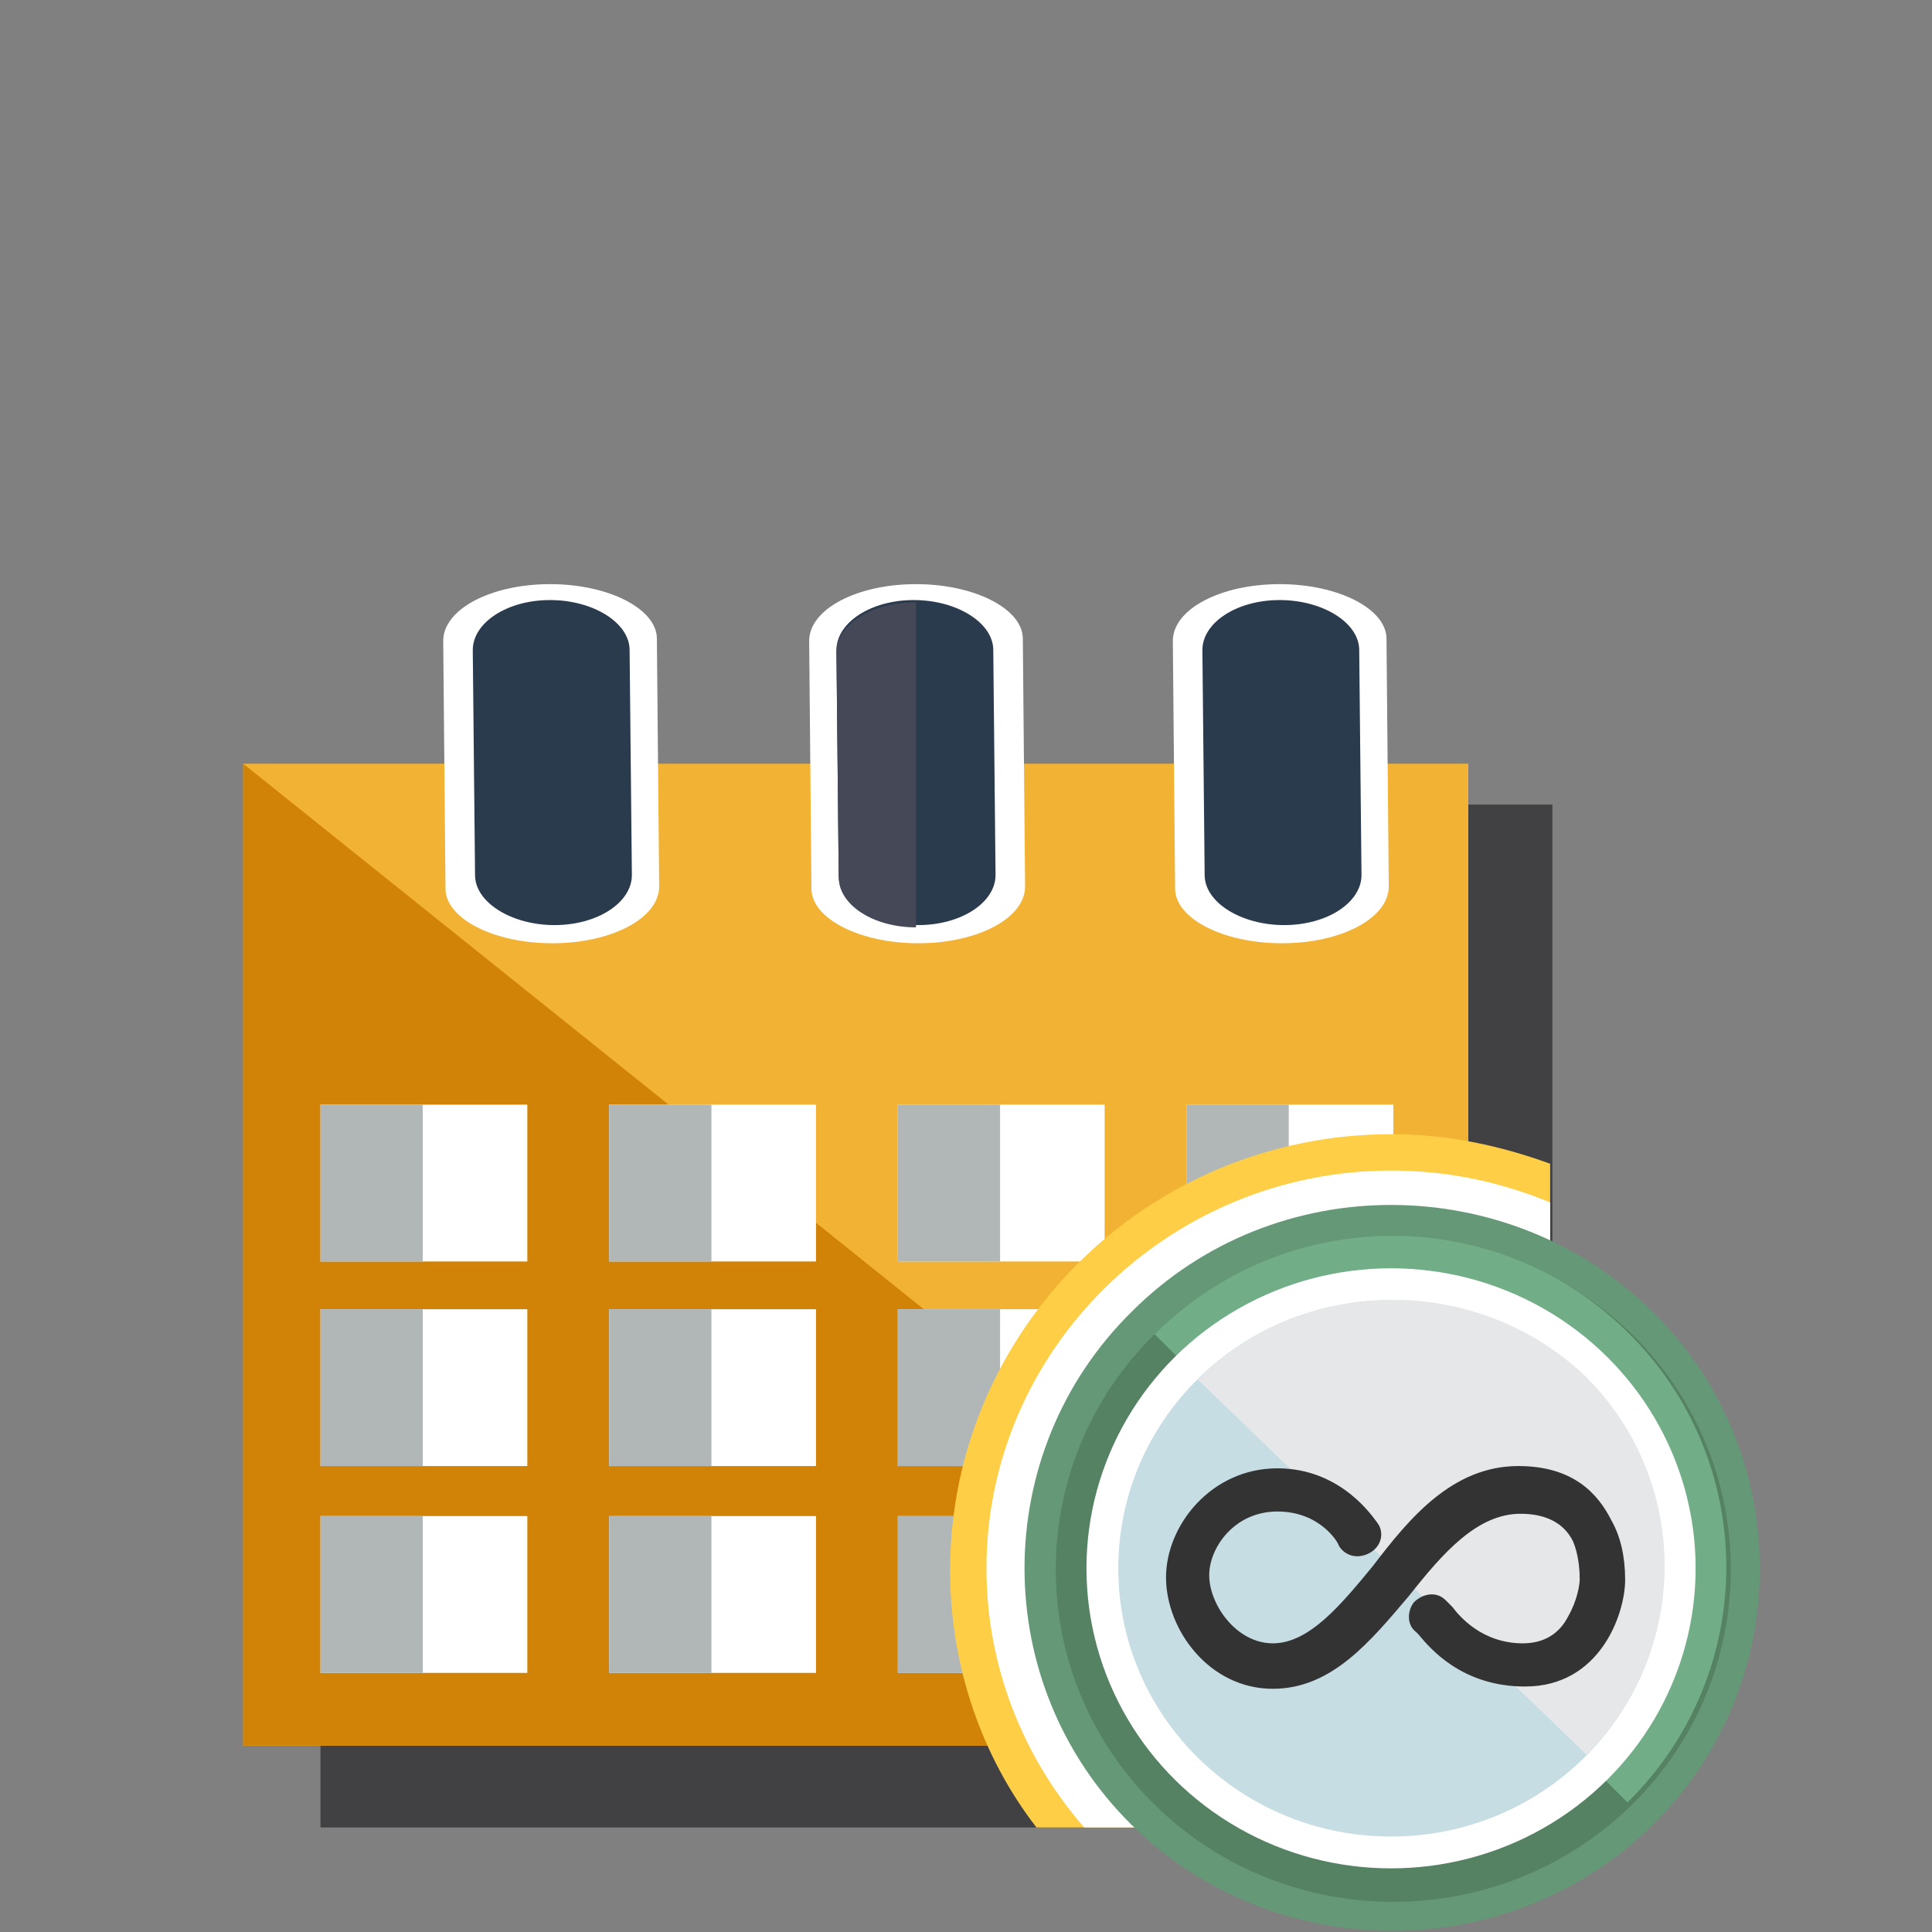
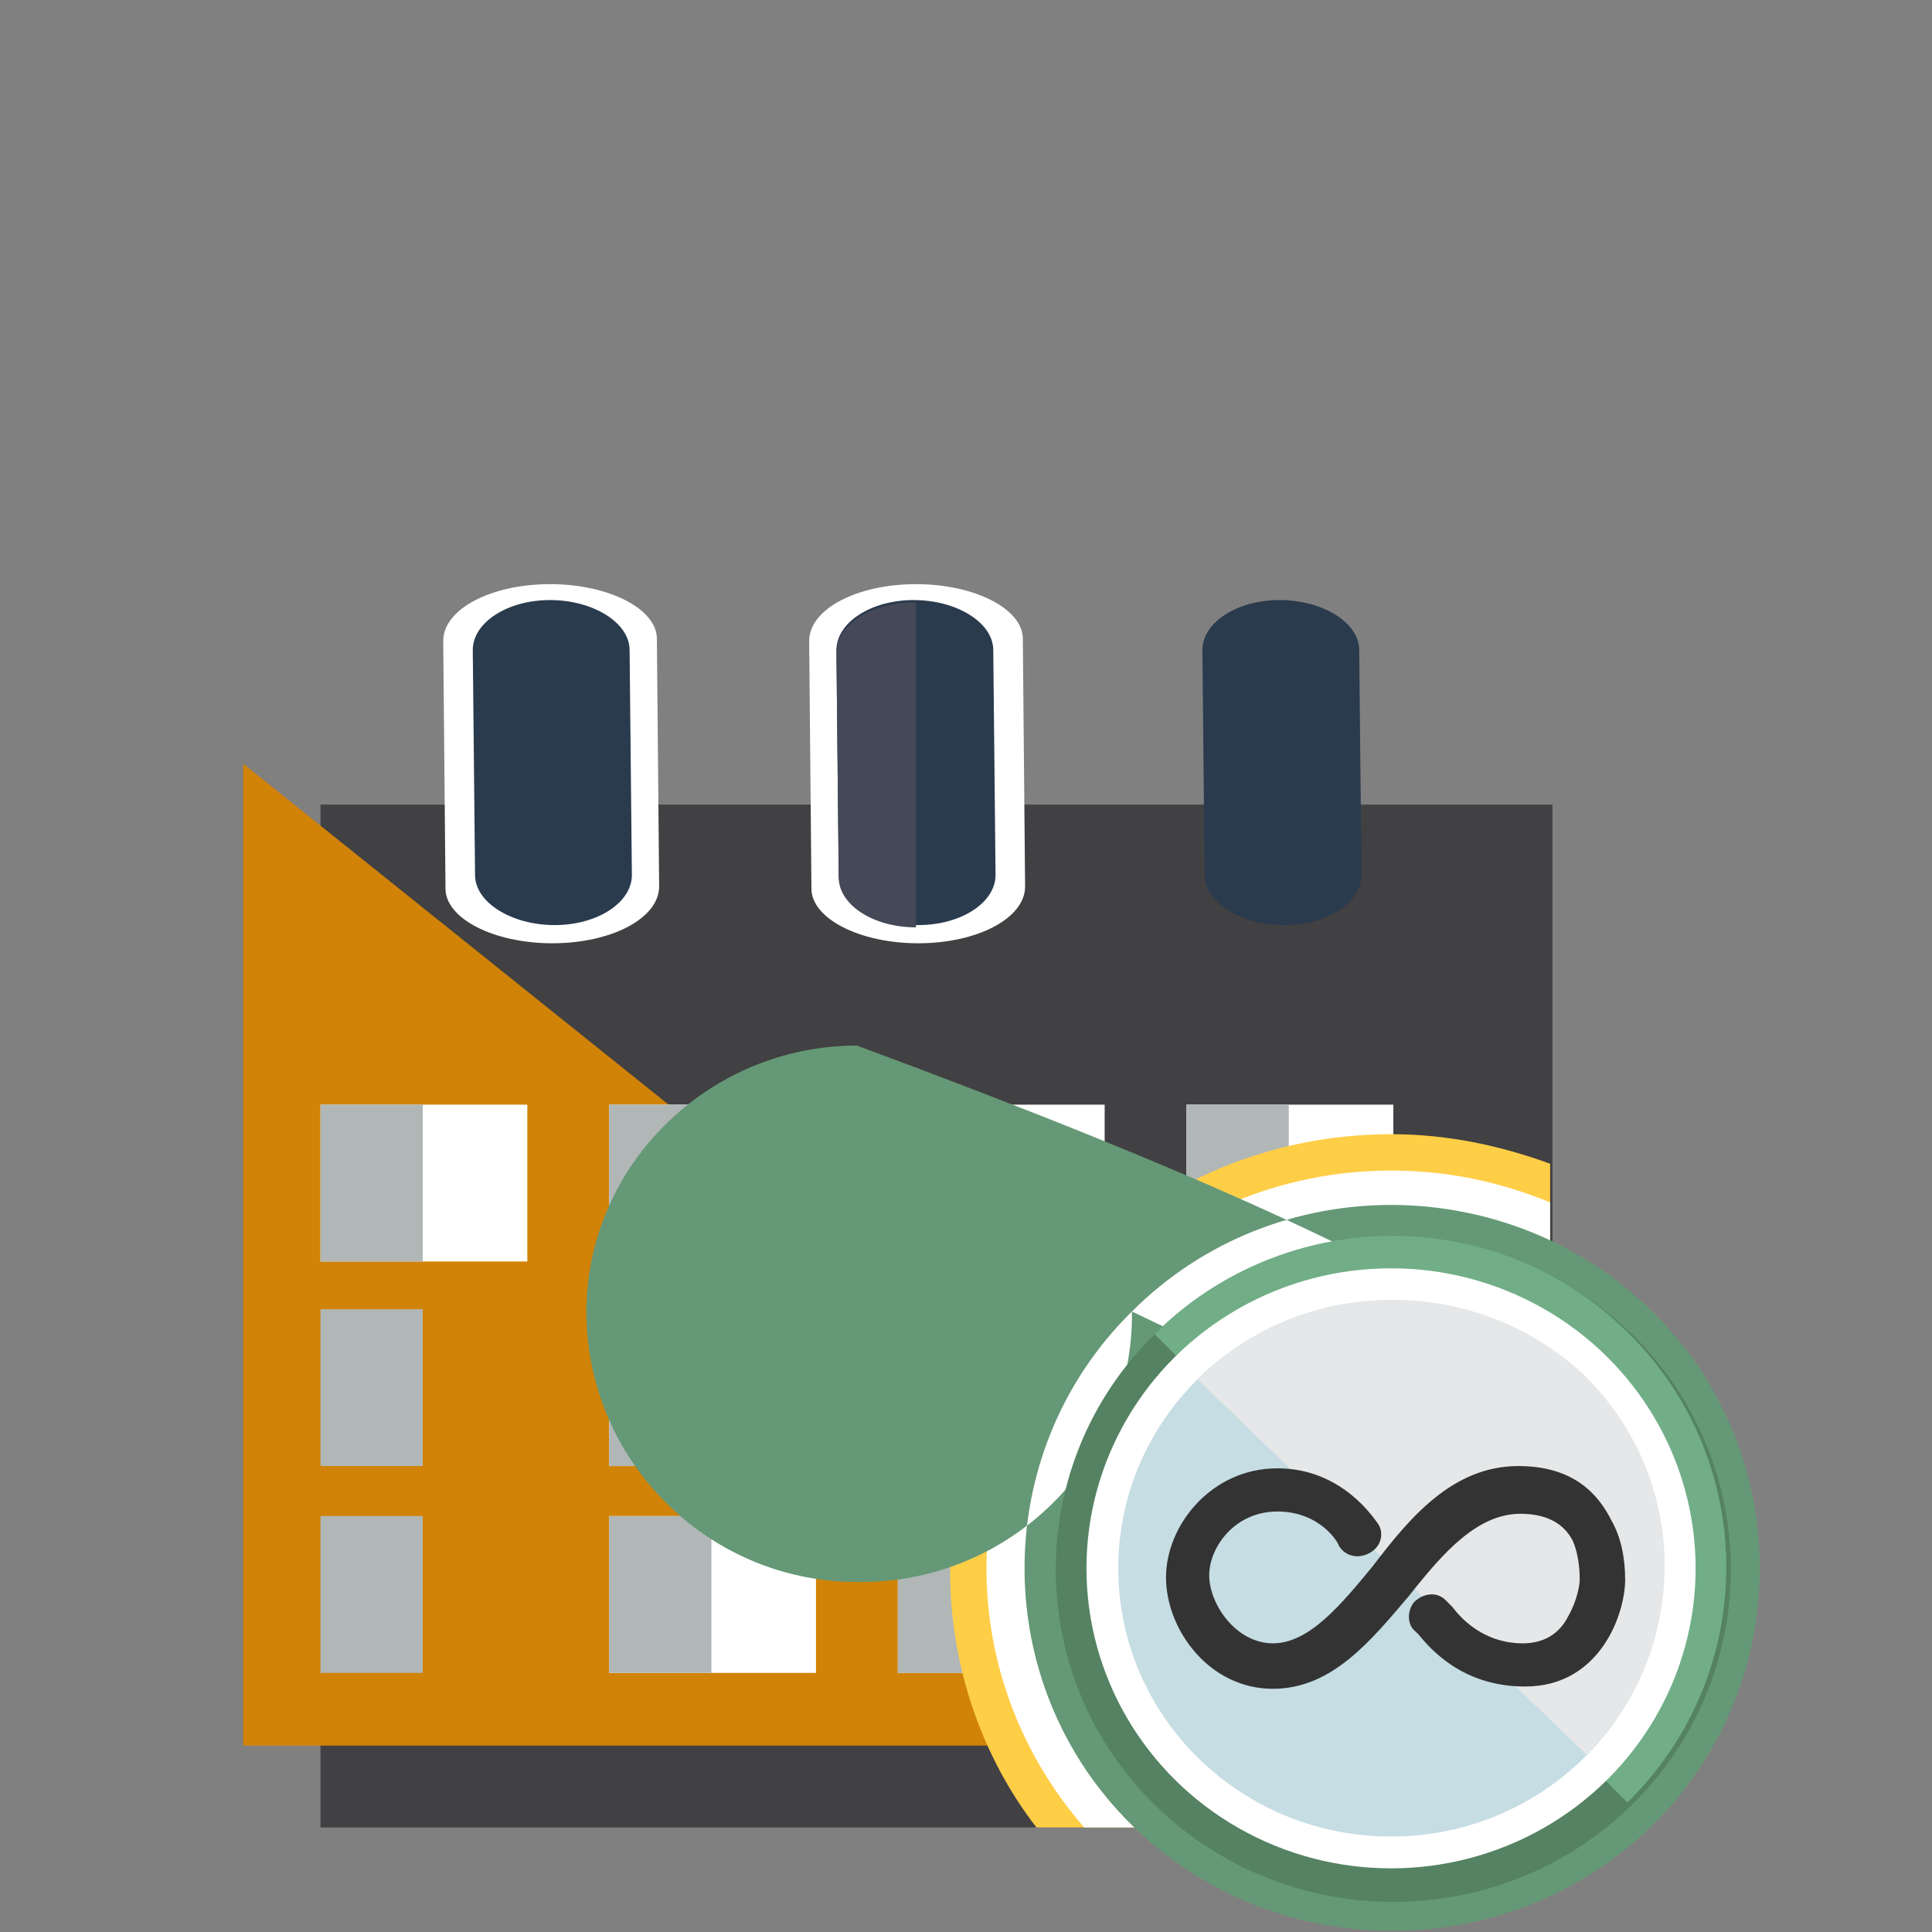
<svg xmlns="http://www.w3.org/2000/svg" version="1.1" id="b" x="0px" y="0px" viewBox="0 0 85 85" style="enable-background:new 0 0 85 85;" xml:space="preserve">
  <rect x="0" y="0" width="85" height="85" fill="#808080" stroke="none" />
  <style type="text/css">
	.st0{fill:#414042;}
	.st1{fill:#F2B233;}
	.st2{fill:#D18307;}
	.st3{fill:#FFFFFF;}
	.st4{fill:#E6E7E8;}
	.st5{fill:#B0B7B6;}
	.st6{fill:#2B3B4E;}
	.st7{fill:#454857;}
	.st8{fill:#FFCE47;}
	.st9{fill:#659876;}
	.st10{fill:#548262;}
	.st11{fill:#71AE87;}
	.st12{fill:#C5DDE3;}
	.st13{fill:#333333;}
</style>
  <g>
    <g>
      <rect x="14.1" y="35.4" class="st0" width="54.2" height="45" />
-       <rect x="10.7" y="33.6" class="st1" width="53.9" height="43.2" />
    </g>
    <polygon class="st2" points="64.6,76.8 10.7,76.8 10.7,33.6 10.7,33.6  " />
  </g>
  <g>
    <g>
      <rect x="14.1" y="48.6" class="st3" width="9.1" height="6.9" />
      <rect x="26.8" y="48.6" class="st3" width="9.1" height="6.9" />
      <rect x="39.5" y="48.6" class="st3" width="9.1" height="6.9" />
      <rect x="52.2" y="48.6" class="st3" width="9.1" height="6.9" />
-       <rect x="14.1" y="57.6" class="st3" width="9.1" height="6.9" />
      <rect x="26.8" y="57.6" class="st3" width="9.1" height="6.9" />
      <rect x="39.5" y="57.6" class="st3" width="9.1" height="6.9" />
      <rect x="52.2" y="57.6" class="st4" width="9.1" height="6.9" />
-       <rect x="14.1" y="66.7" class="st3" width="9.1" height="6.9" />
      <rect x="26.8" y="66.7" class="st3" width="9.1" height="6.9" />
      <rect x="39.5" y="66.7" class="st4" width="9.1" height="6.9" />
      <rect x="52.2" y="66.7" class="st4" width="9.1" height="6.9" />
    </g>
    <g>
      <rect x="39.5" y="66.7" class="st5" width="4.5" height="6.9" />
      <g>
        <rect x="14.1" y="48.6" class="st5" width="4.5" height="6.9" />
        <rect x="14.1" y="66.7" class="st5" width="4.5" height="6.9" />
        <rect x="14.1" y="57.6" class="st5" width="4.5" height="6.9" />
        <rect x="26.8" y="48.6" class="st5" width="4.5" height="6.9" />
        <rect x="26.8" y="66.7" class="st5" width="4.5" height="6.9" />
        <rect x="26.8" y="57.6" class="st5" width="4.5" height="6.9" />
        <rect x="39.5" y="48.6" class="st5" width="4.5" height="6.9" />
        <rect x="39.5" y="57.6" class="st5" width="4.5" height="6.9" />
        <rect x="52.2" y="48.6" class="st5" width="4.5" height="6.9" />
      </g>
      <rect x="52.2" y="66.7" class="st5" width="4.5" height="6.9" />
-       <rect x="52.2" y="57.6" class="st5" width="4.5" height="6.9" />
    </g>
  </g>
  <g>
    <path class="st3" d="M28.9,28.1c0-1.3-2.1-2.4-4.7-2.4s-4.7,1.1-4.7,2.5l0,0l0,0l0.1,10.9c0,1.3,2.1,2.4,4.7,2.4   c2.6,0,4.7-1.1,4.7-2.5L28.9,28.1L28.9,28.1L28.9,28.1z" />
    <path class="st3" d="M45,28.1c0-1.3-2.1-2.4-4.7-2.4s-4.7,1.1-4.7,2.5l0,0l0,0l0.1,10.9c0,1.3,2.1,2.4,4.7,2.4   c2.6,0,4.7-1.1,4.7-2.5L45,28.1L45,28.1L45,28.1z" />
-     <path class="st3" d="M61,28.1c0-1.3-2.1-2.4-4.7-2.4s-4.7,1.1-4.7,2.5l0,0l0,0l0.1,10.9c0,1.3,2.1,2.4,4.7,2.4   c2.6,0,4.7-1.1,4.7-2.5L61,28.1L61,28.1L61,28.1z" />
    <path class="st6" d="M27.7,28.6c0-1.2-1.6-2.2-3.5-2.2c-1.9,0-3.4,1-3.4,2.2l0,0l0,0l0.1,9.9c0,1.2,1.6,2.2,3.5,2.2s3.4-1,3.4-2.2   L27.7,28.6L27.7,28.6L27.7,28.6z" />
    <path class="st6" d="M43.7,28.6c0-1.2-1.6-2.2-3.5-2.2s-3.4,1-3.4,2.2l0,0l0,0l0.1,9.9c0,1.2,1.6,2.2,3.5,2.2c1.9,0,3.4-1,3.4-2.2   L43.7,28.6L43.7,28.6C43.7,28.6,43.7,28.6,43.7,28.6z" />
    <path class="st6" d="M59.8,28.6c0-1.2-1.6-2.2-3.5-2.2s-3.4,1-3.4,2.2l0,0l0,0l0.1,9.9c0,1.2,1.6,2.2,3.5,2.2s3.4-1,3.4-2.2   L59.8,28.6L59.8,28.6C59.8,28.6,59.8,28.6,59.8,28.6z" />
    <path class="st7" d="M40.3,26.5C40.3,26.5,40.3,26.5,40.3,26.5c-2,0-3.5,1-3.5,2.2l0,0l0,0l0.1,9.9c0,1.2,1.5,2.2,3.4,2.2   C40.3,40.7,40.3,26.5,40.3,26.5z" />
  </g>
  <path class="st8" d="M68.2,80.4V51.2c-2.2-0.8-4.5-1.3-7-1.3c-10.7,0-19.4,8.6-19.4,19.2c0,4.2,1.4,8.2,3.8,11.3H68.2L68.2,80.4z" />
  <path class="st3" d="M68.2,80.4V52.9c-2.2-0.9-4.5-1.4-7-1.4c-9.8,0-17.8,7.9-17.8,17.5c0,4.3,1.6,8.3,4.3,11.4H68.2z" />
-   <path class="st9" d="M49.8,57.7c-6.3,6.2-6.3,16.4,0,22.6c6.3,6.2,16.6,6.2,22.9,0c6.3-6.2,6.3-16.4,0-22.6S56.1,51.4,49.8,57.7z   M73.2,68.9c0.1,6.5-5.3,11.9-11.9,11.9c-6.6,0.1-12-5.2-12.1-11.7c-0.1-6.5,5.3-11.9,11.9-11.9C67.7,57.1,73.2,62.4,73.2,68.9z" />
+   <path class="st9" d="M49.8,57.7c-6.3,6.2-6.3,16.4,0,22.6c6.3,6.2,16.6,6.2,22.9,0c6.3-6.2,6.3-16.4,0-22.6S56.1,51.4,49.8,57.7z   c0.1,6.5-5.3,11.9-11.9,11.9c-6.6,0.1-12-5.2-12.1-11.7c-0.1-6.5,5.3-11.9,11.9-11.9C67.7,57.1,73.2,62.4,73.2,68.9z" />
  <g>
    <path class="st10" d="M50.8,58.7c-5.8,5.7-5.8,15,0,20.7c5.8,5.7,15.2,5.7,21,0c5.8-5.7,5.8-15,0-20.7C65.9,53,56.5,53,50.8,58.7z    M72.2,68.9c0,6-4.8,10.8-10.9,10.9s-11-4.7-11-10.7s4.8-10.8,10.9-10.9S72.1,62.9,72.2,68.9z" />
    <path class="st11" d="M50.8,58.7L50.8,58.7l2.7,2.7c2-1.9,4.7-3.1,7.6-3.2c6,0,11,4.7,11,10.7c0,3-1.2,5.7-3.2,7.7l2.7,2.7l0,0   c5.8-5.7,5.8-15,0-20.7S56.5,53,50.8,58.7L50.8,58.7z" />
  </g>
  <ellipse class="st3" cx="61.2" cy="69" rx="13.4" ry="13.2" />
  <g>
    <ellipse class="st12" cx="61.2" cy="69" rx="12" ry="11.8" />
    <path class="st4" d="M52.7,60.7l17.1,16.5c4.6-4.6,4.6-12.1-0.1-16.7C64.9,56,57.3,56.1,52.7,60.7L52.7,60.7z" />
  </g>
  <path class="st13" d="M66.8,64.5c-2.9,0-4.8,2.3-6.4,4.4c-1.4,1.7-2.8,3.4-4.4,3.4s-2.8-1.7-2.8-3c0-1.2,1.1-2.8,3-2.8  s2.7,1.4,2.7,1.5c0.3,0.5,0.9,0.6,1.4,0.3c0.5-0.3,0.6-0.9,0.3-1.3c-0.1-0.1-1.5-2.4-4.4-2.4c-2.9,0-4.9,2.5-4.9,4.8  s1.9,4.9,4.7,4.9c2.6,0,4.3-2.1,6-4.1c1.5-1.9,3-3.6,4.9-3.6c1.1,0,1.9,0.4,2.3,1.2c0.3,0.7,0.3,1.5,0.3,1.7c0,0.2-0.1,0.9-0.5,1.6  c-0.4,0.8-1.1,1.2-2,1.2c-1.8,0-2.8-1.2-3.1-1.6c-0.1-0.1-0.2-0.2-0.3-0.3c-0.4-0.4-1-0.3-1.4,0.1c-0.3,0.4-0.3,1,0.1,1.3  c0,0,0,0,0.1,0.1c0.5,0.6,1.9,2.3,4.7,2.3c3.3,0,4.4-3.2,4.4-4.7c0-1-0.2-1.9-0.6-2.6C70.3,65.7,69.2,64.5,66.8,64.5L66.8,64.5  L66.8,64.5z" />
</svg>